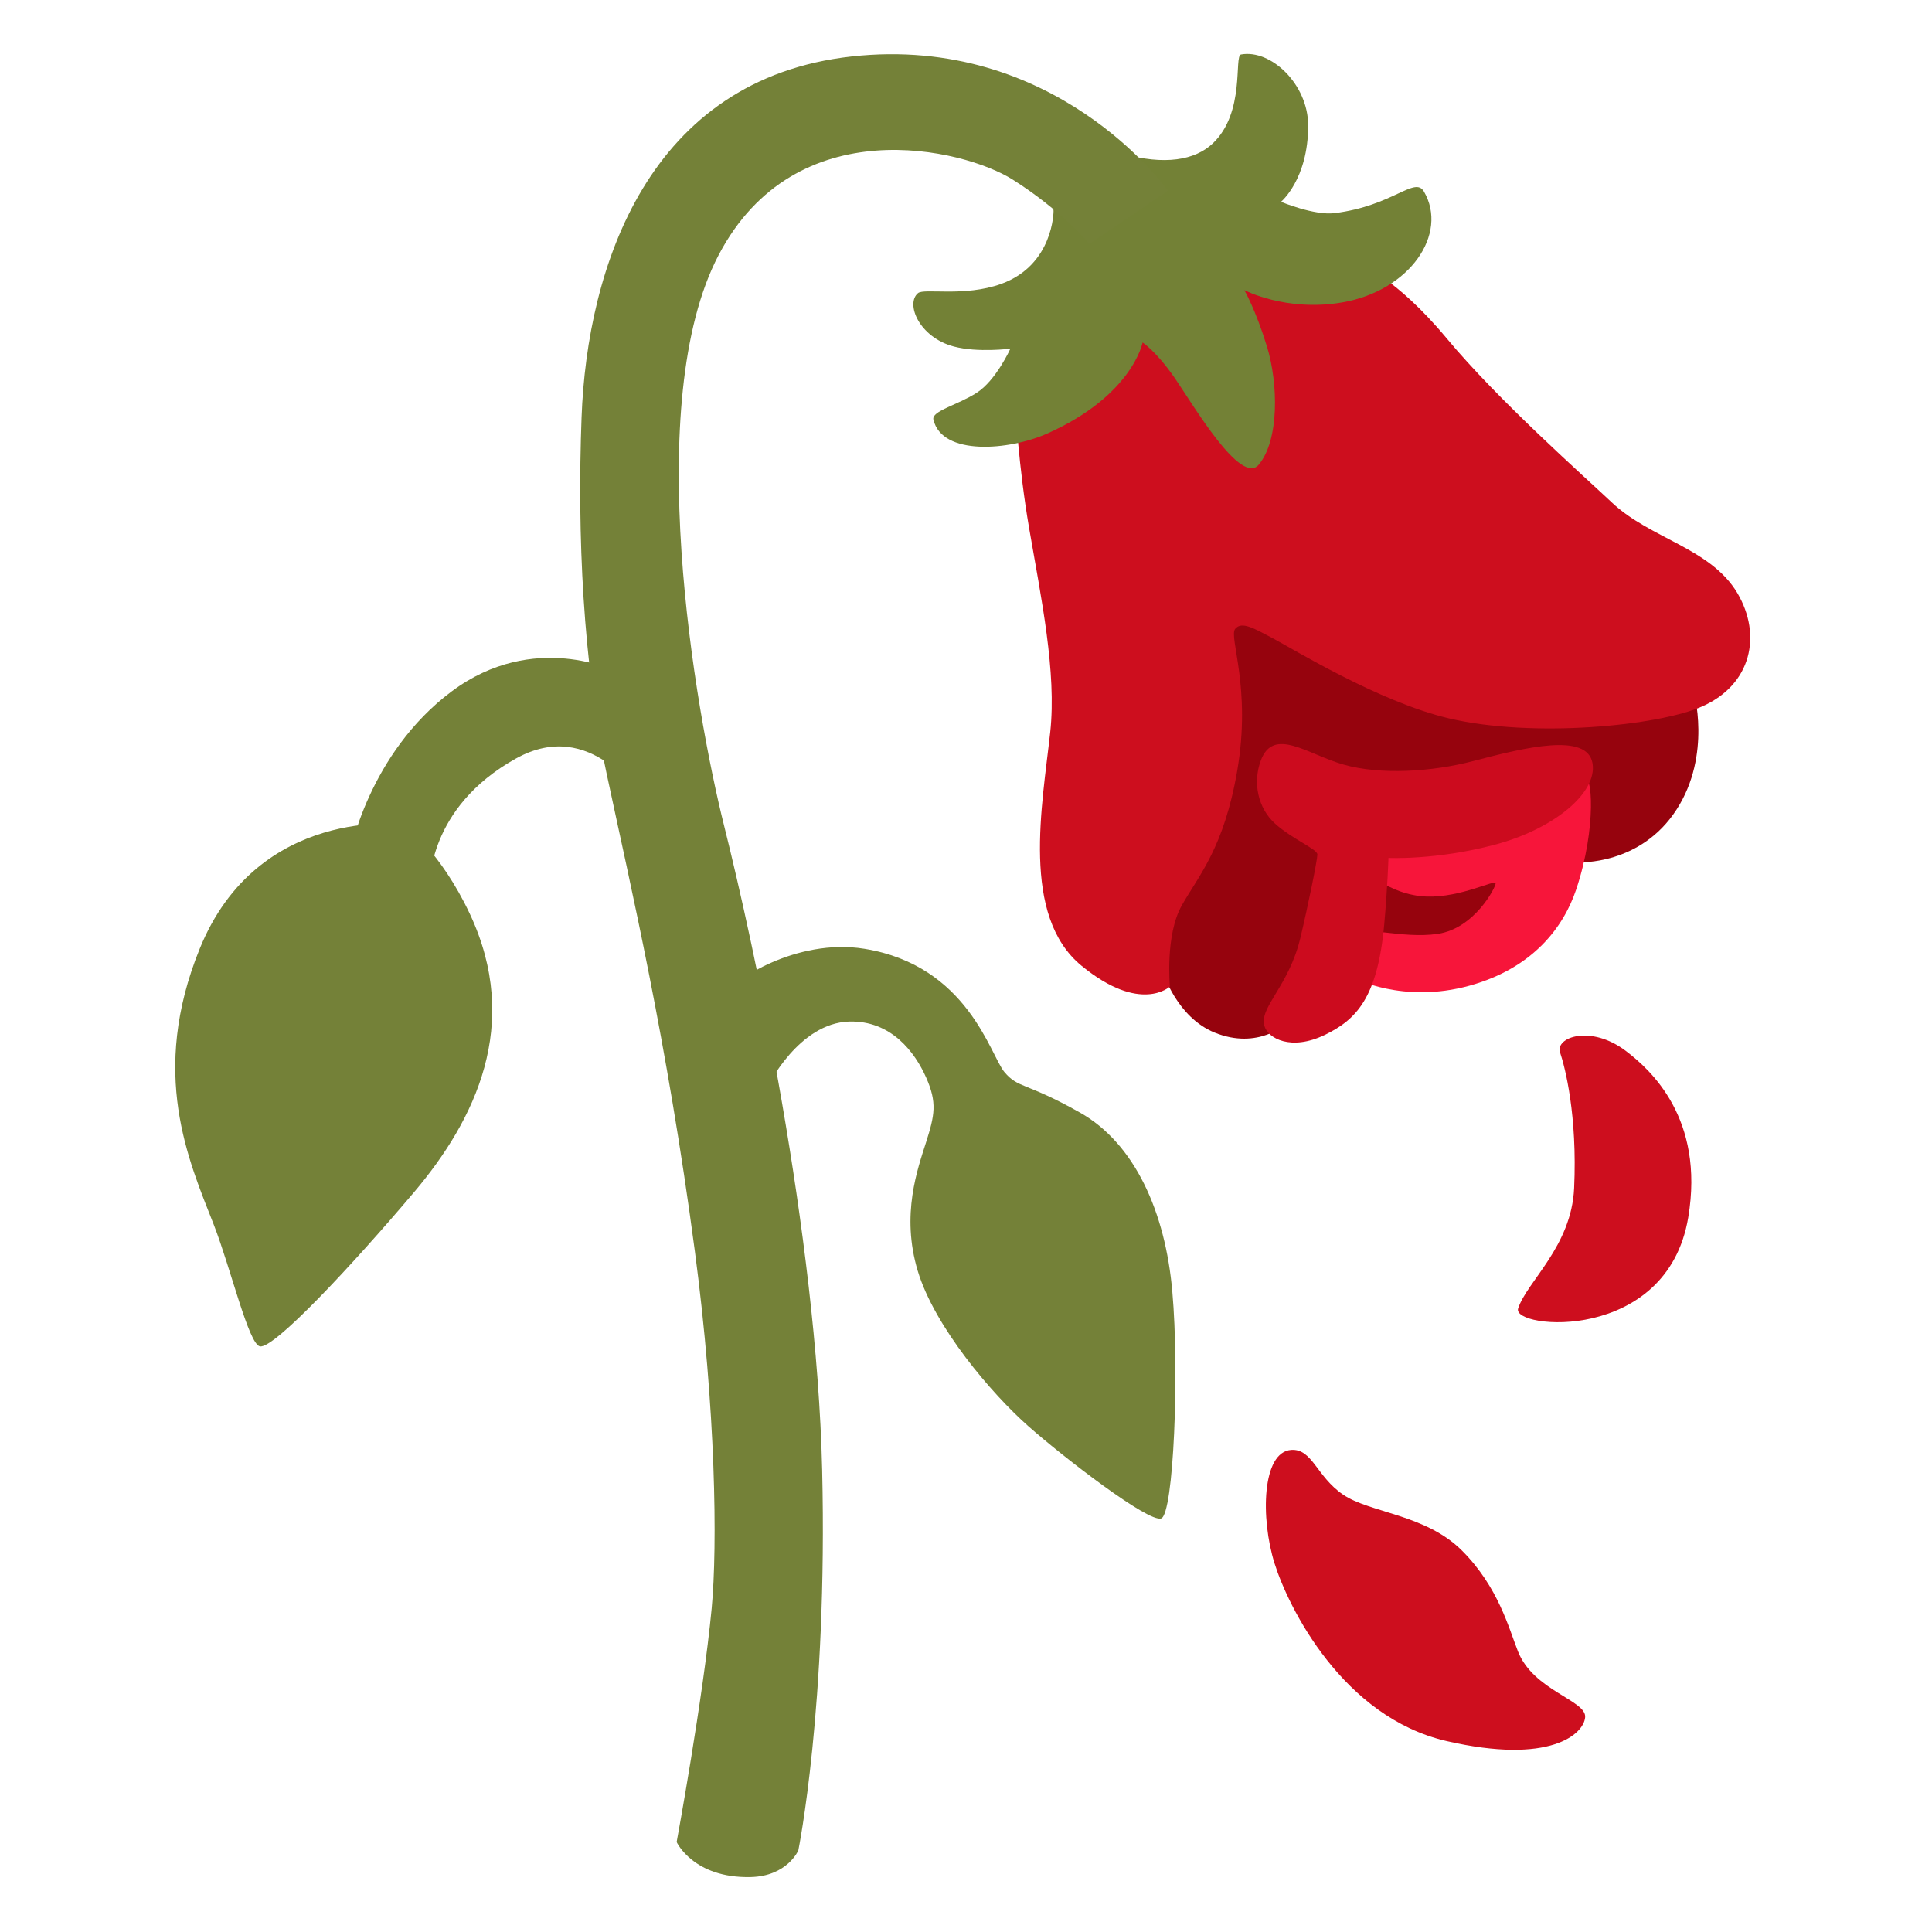
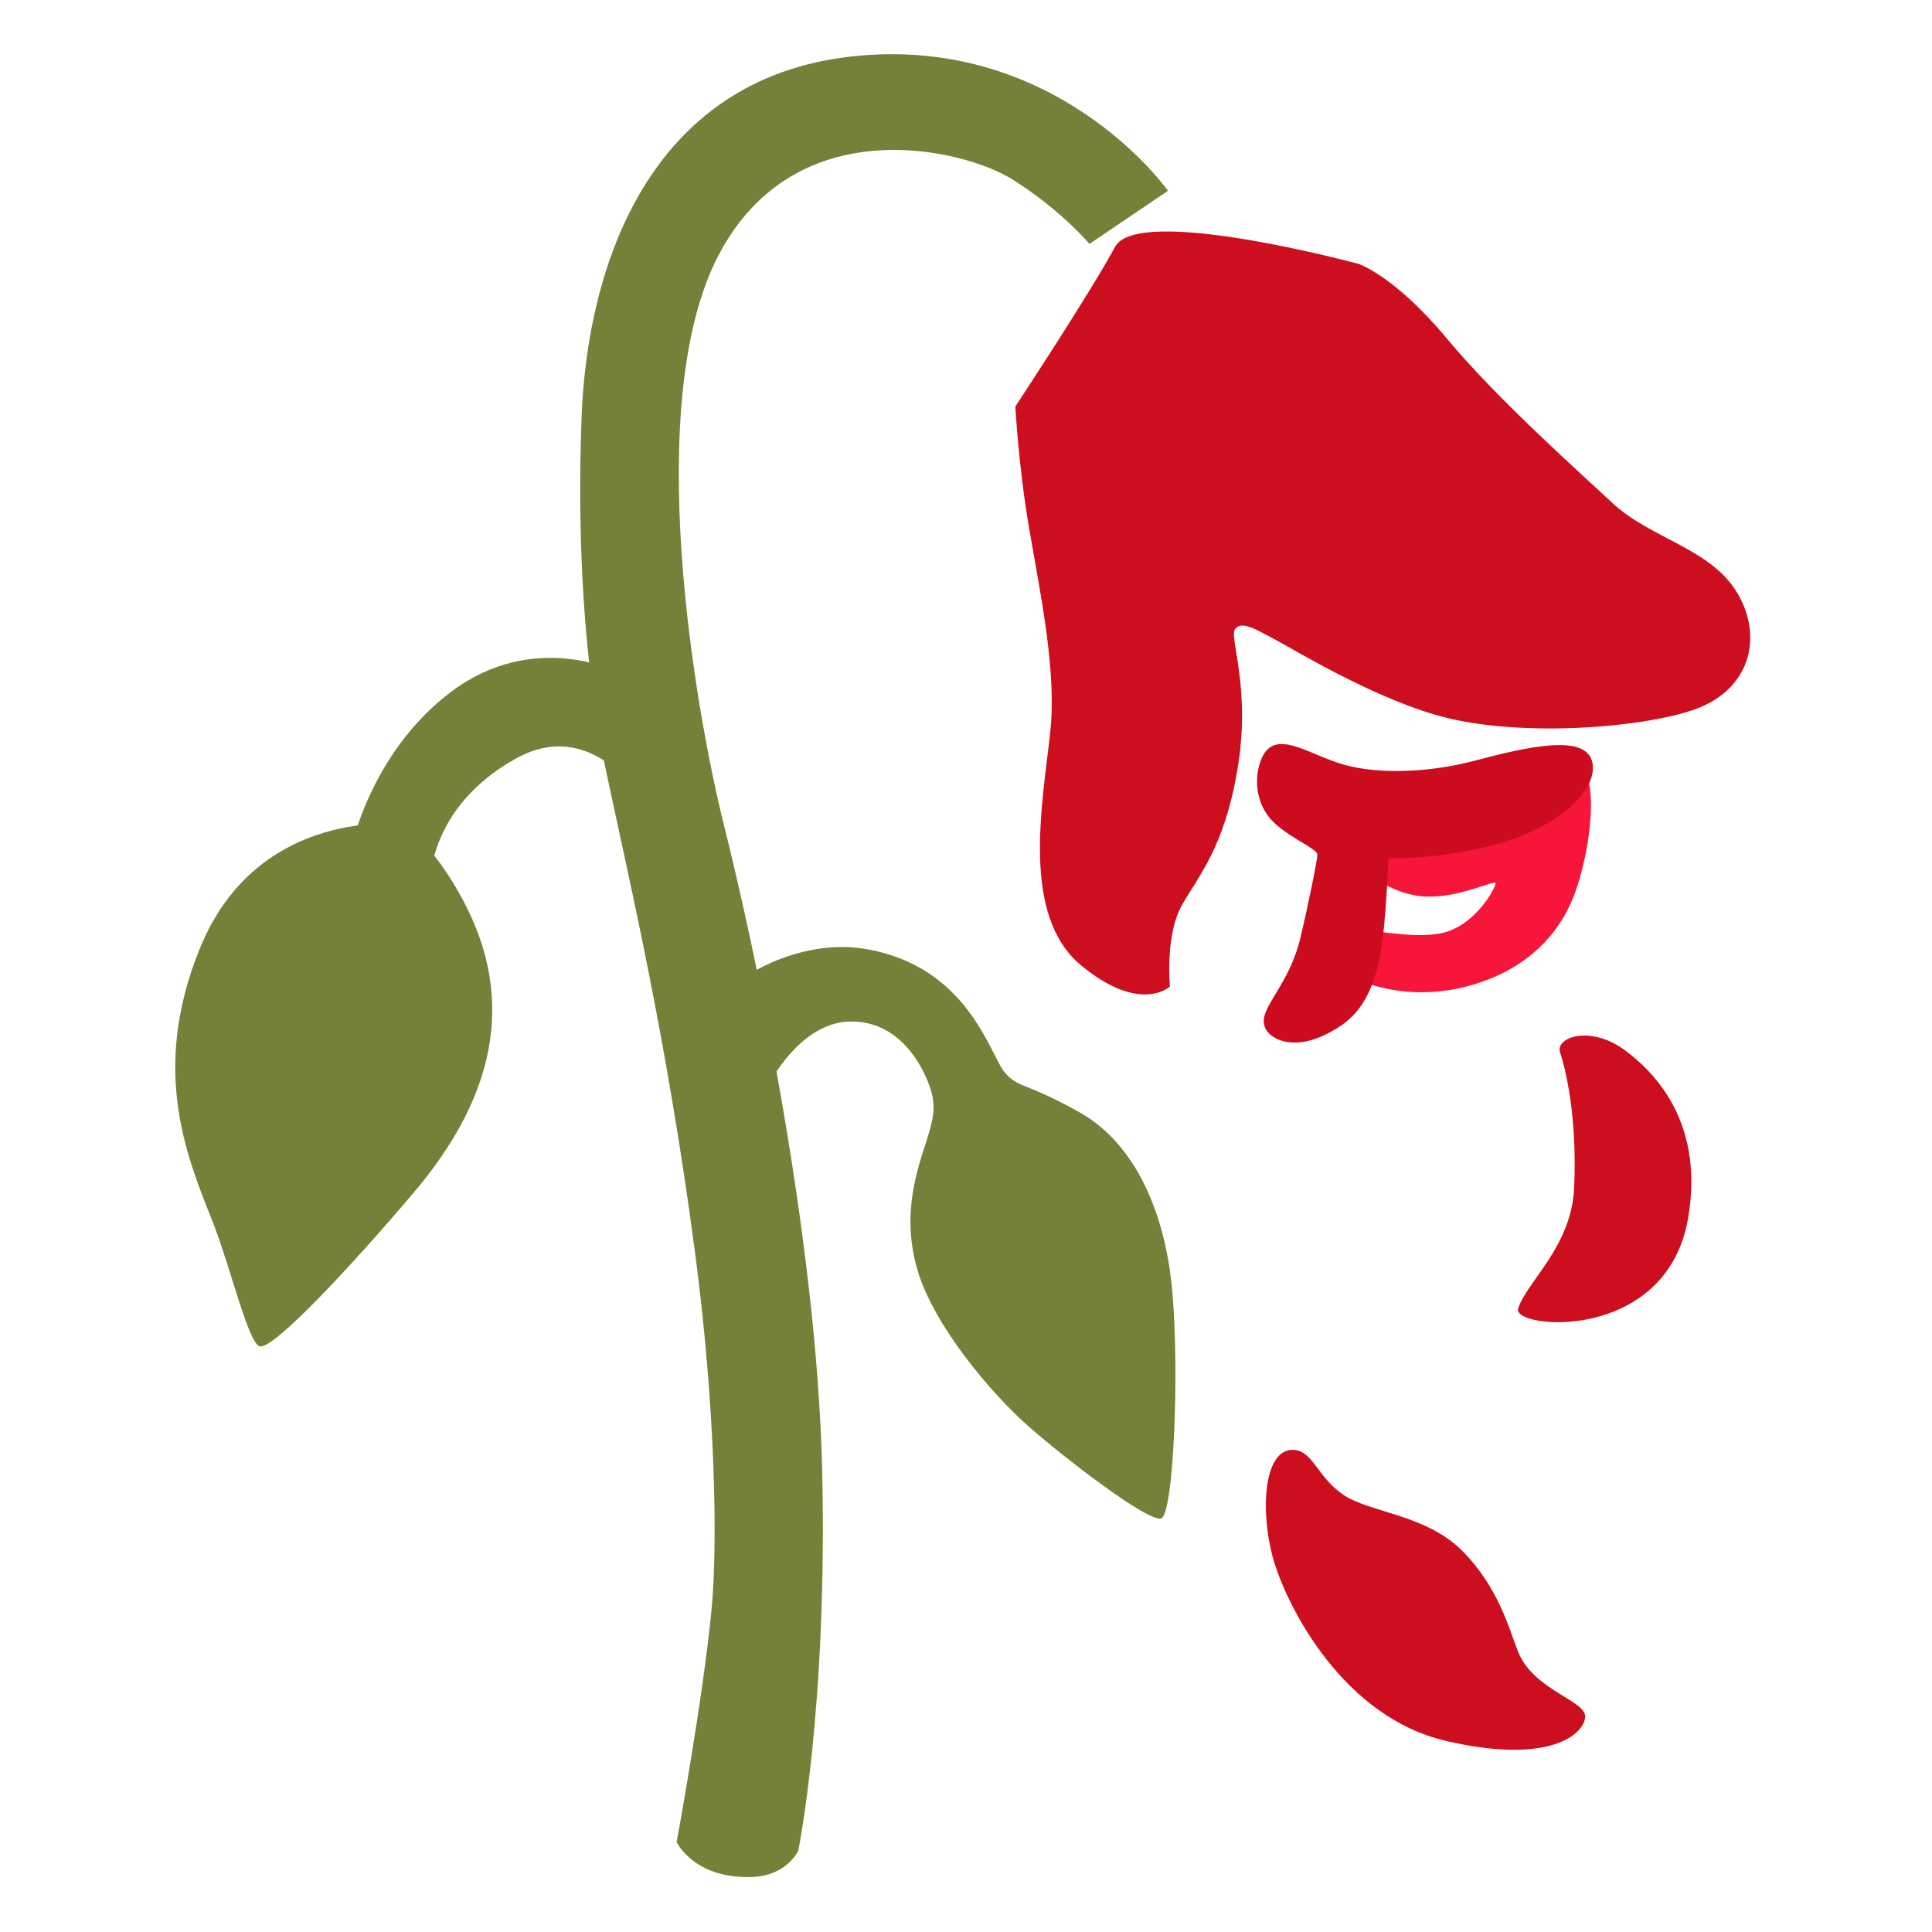
<svg xmlns="http://www.w3.org/2000/svg" width="800px" height="800px" viewBox="0 0 128 128" aria-hidden="true" role="img" class="iconify iconify--noto" preserveAspectRatio="xMidYMid meet">
-   <path d="M85.84 33.6s-9.44 3.93-9.18 5.37C76.92 40.41 75.61 61 75.61 61l1.44 3.41s.91 2.98 3.42 4c2.91 1.18 4.77-.61 4.77-.61l4.97-4.35l7.56.37l6.81-6.69s4.11.22 6.5-3.5c2.35-3.64 1.12-7.87 1.12-7.87S91.03 30.44 90.53 31.19s-4.69 2.41-4.69 2.41z" fill="#96030d" />
  <path d="M104.95 51.59c-.81.84-14.72 2.43-14.72 2.43l-.16 3.35s1.87 1.95 4.47 2.03c2.25.07 4.55-1.16 4.55-.88c0 .28-1.4 2.99-3.83 3.35c-2.43.36-5.15-.64-5.23.12s-.36 2.79-.36 2.79s3.26 1.75 7.7.52c4.19-1.16 6.22-3.87 7.06-6.38c1.38-4.13 1.04-7.87.52-7.33z" fill="#f7153a" />
  <path d="M83.53 50.39c-.54 1.46-.2 3.15.96 4.19c1.14 1.02 2.79 1.68 2.79 2.03c0 .36-.61 3.36-1.12 5.5c-.76 3.23-2.75 4.63-2.39 5.86c.24.84 1.78 1.66 3.99.6c2.07-1 3.51-2.43 3.95-7.34c.22-2.43.28-4.39.28-4.39s3.15.16 7.06-.88c3.91-1.04 6.78-3.44 6.46-5.38c-.34-2.06-4.4-1.08-7.9-.16c-2.77.73-6.18.92-8.58.24s-4.66-2.54-5.5-.27z" fill="#cc0b1e" />
  <path d="M67.27 26.93s.21 4 .91 8.05c.8 4.64 1.83 9.54 1.4 13.53c-.53 4.86-1.95 12.17 2.07 15.47c3.92 3.22 5.86 1.38 5.86 1.38s-.33-3.4.79-5.38s2.79-3.8 3.67-8.92c.95-5.51-.57-8.85-.14-9.39c.43-.54 1.27-.03 2.5.62c1.23.64 6.99 4.2 11.65 5.3c5.58 1.32 13.9.5 16.8-.79c3.27-1.45 3.96-4.73 2.33-7.5c-1.77-2.99-5.78-3.61-8.31-6c-1.77-1.67-7.52-6.75-10.95-10.88c-3.44-4.13-5.82-4.93-5.82-4.93s-14.65-3.97-16.16-1.13s-6.6 10.57-6.6 10.57z" fill="#cd0e1e" />
-   <path d="M69.8 13.98s.01 3.57-3.47 4.83c-2.45.88-5.1.27-5.51.61c-.84.7.07 2.93 2.38 3.54c1.6.42 3.74.14 3.74.14s-.95 2.11-2.24 2.93s-2.99 1.2-2.86 1.77c.57 2.42 5.02 2.05 7.55.92c5.65-2.52 6.31-6.03 6.31-6.03s.9.58 2.12 2.34c1.22 1.77 4.39 7.19 5.58 5.75c1.36-1.63 1.29-5.37.54-7.82c-.76-2.47-1.5-3.74-1.5-3.74s2.75 1.45 6.46.82c4.53-.77 7.07-4.56 5.44-7.35c-.61-1.04-2.04.95-5.92 1.43c-1.35.17-3.55-.75-3.55-.75s1.8-1.49 1.8-5.05c0-2.73-2.46-5.07-4.45-4.71c-.48.09.31 3.84-1.88 5.9c-1.16 1.09-3.16 1.47-6.02.66c-1.08-.31-4.95-1.43-4.95-1.43s.17 2.71.43 5.24z" fill="#738136" />
  <path d="M103.36 69.73c.33.99 1.15 4.15.93 8.99c-.18 3.87-3.12 6.17-3.71 7.97c-.45 1.37 9.86 2.35 11.27-6.03c1.1-6.57-2.51-9.8-4.13-11.03c-2.32-1.76-4.7-.92-4.36.1z" fill="#cd0e1e" />
  <path d="M85.55 96.06c-1.95.13-2.04 4.54-1.11 7.51s4.54 10.2 11.4 11.78s9.09-.46 9.18-1.58s-3.43-1.76-4.45-4.36c-.61-1.54-1.3-4.27-3.71-6.68s-6.12-2.5-7.88-3.71c-1.76-1.2-2.03-3.05-3.43-2.96z" fill="#cd0e1e" />
  <path d="M26.77 54.61s-9.69-1.25-13.54 8.25c-3.34 8.25-.74 14 .93 18.27c1.13 2.9 2.31 7.92 3.06 8.07c.93.19 6.12-5.38 10.2-10.2c4.08-4.82 7.14-11.13 3.71-18.45c-1.96-4.17-4.36-5.94-4.36-5.94z" fill="#748138" />
  <path d="M50.88 71.95s2.04-4.17 5.38-4.27c2.79-.08 4.36 2.04 5.1 3.71c.74 1.67.56 2.5 0 4.27s-1.68 4.8-.56 8.53c1.11 3.71 4.91 8.16 7.32 10.29c2.41 2.13 7.97 6.4 8.81 6.12c.83-.28 1.21-9.74.74-15.02c-.46-5.29-2.5-9.83-6.12-11.87c-3.62-2.04-4.08-1.58-5.01-2.69c-.93-1.11-2.41-7.05-9.27-8.16c-4.56-.74-8.81 2.23-8.81 2.69c.01.47 2.42 6.4 2.42 6.4z" fill="#748138" />
  <path d="M77.38 12.64c-.19-.28-7.51-10.38-20.95-8.9S38.9 17.65 38.53 27.66c-.29 7.8.09 16.23 1.67 23.64c1.58 7.42 3.99 17.62 5.84 31.62c1.39 10.49 1.5 19.52 1.11 23.64c-.56 5.93-2.32 15.48-2.32 15.48s1.11 2.41 4.91 2.32c2.42-.06 3.15-1.76 3.15-1.76s1.95-9.55 1.58-25.22s-4.54-34.86-6.49-42.65s-5.47-28.09-.37-37.83s16.23-7.05 19.47-5.01s5.1 4.27 5.1 4.27l5.2-3.52z" fill="#748138" />
  <path d="M23.17 56.88c-.09-.28 1.28-6.99 6.75-11.07s10.94-1.3 10.94-1.3l1.58 8.34s-3.25-5.38-8.25-2.6c-5.91 3.28-5.71 8.39-5.71 8.39l-5.31-1.76z" fill="#748138" />
</svg>